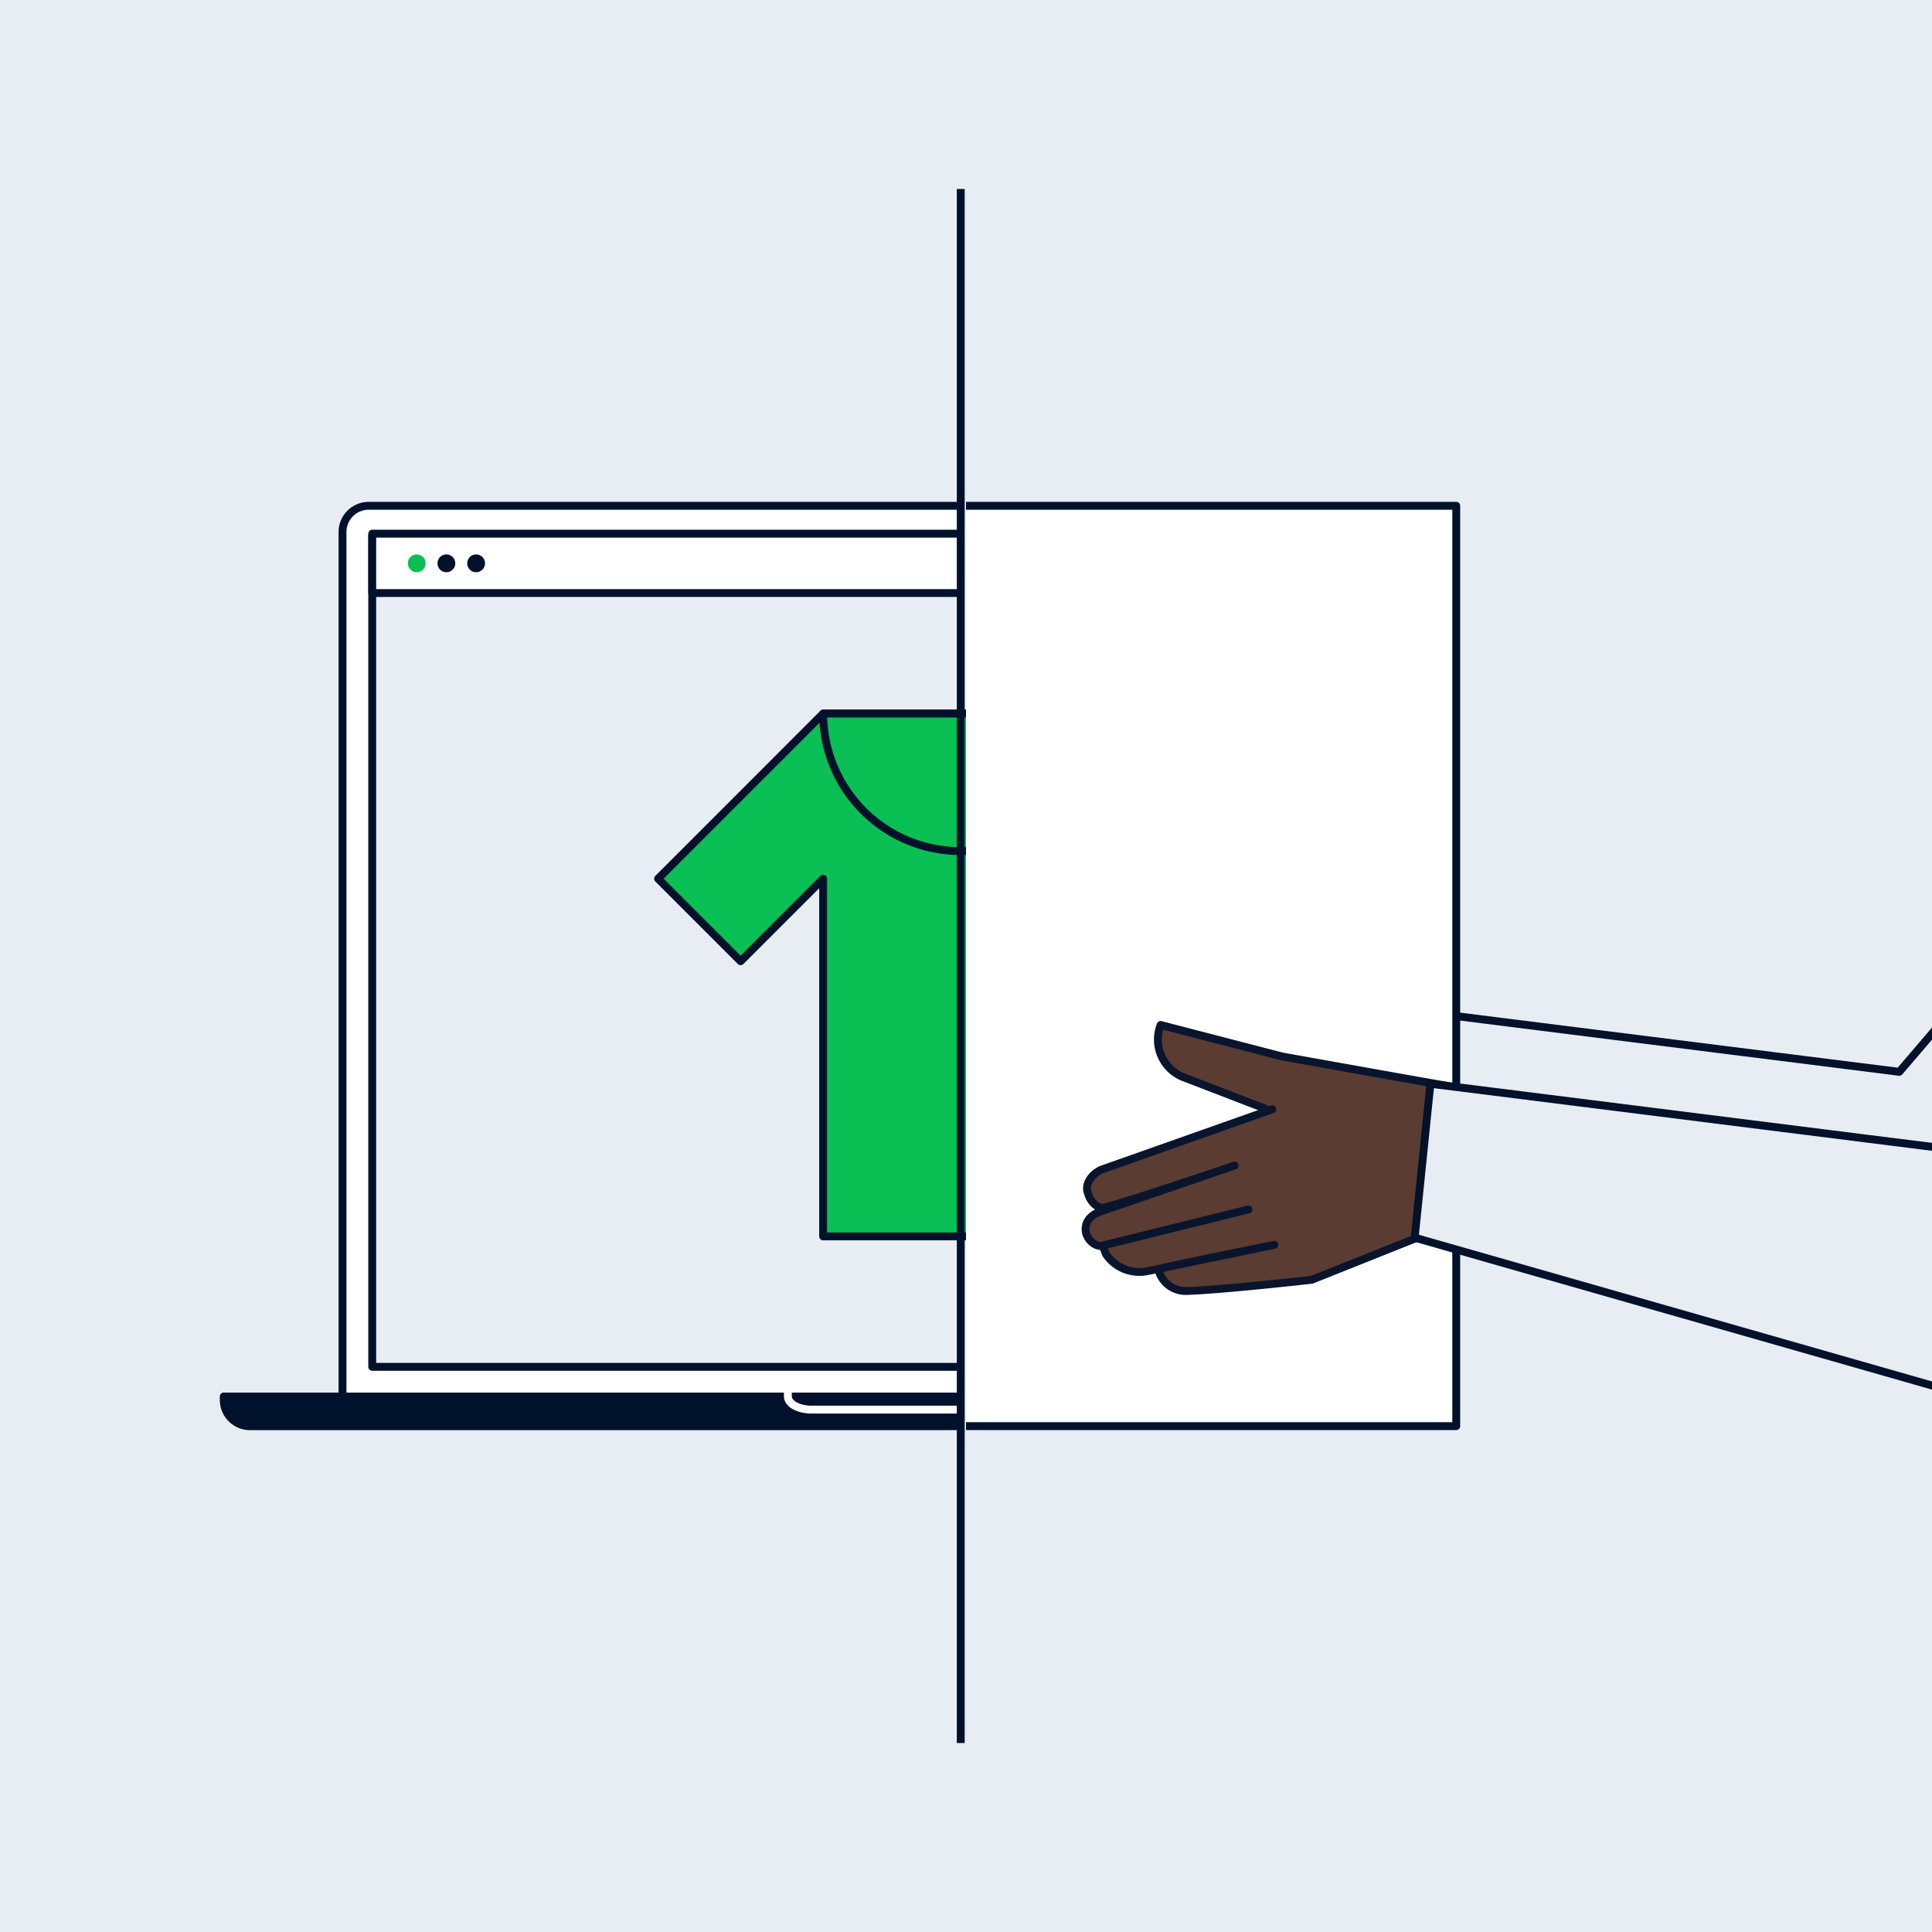
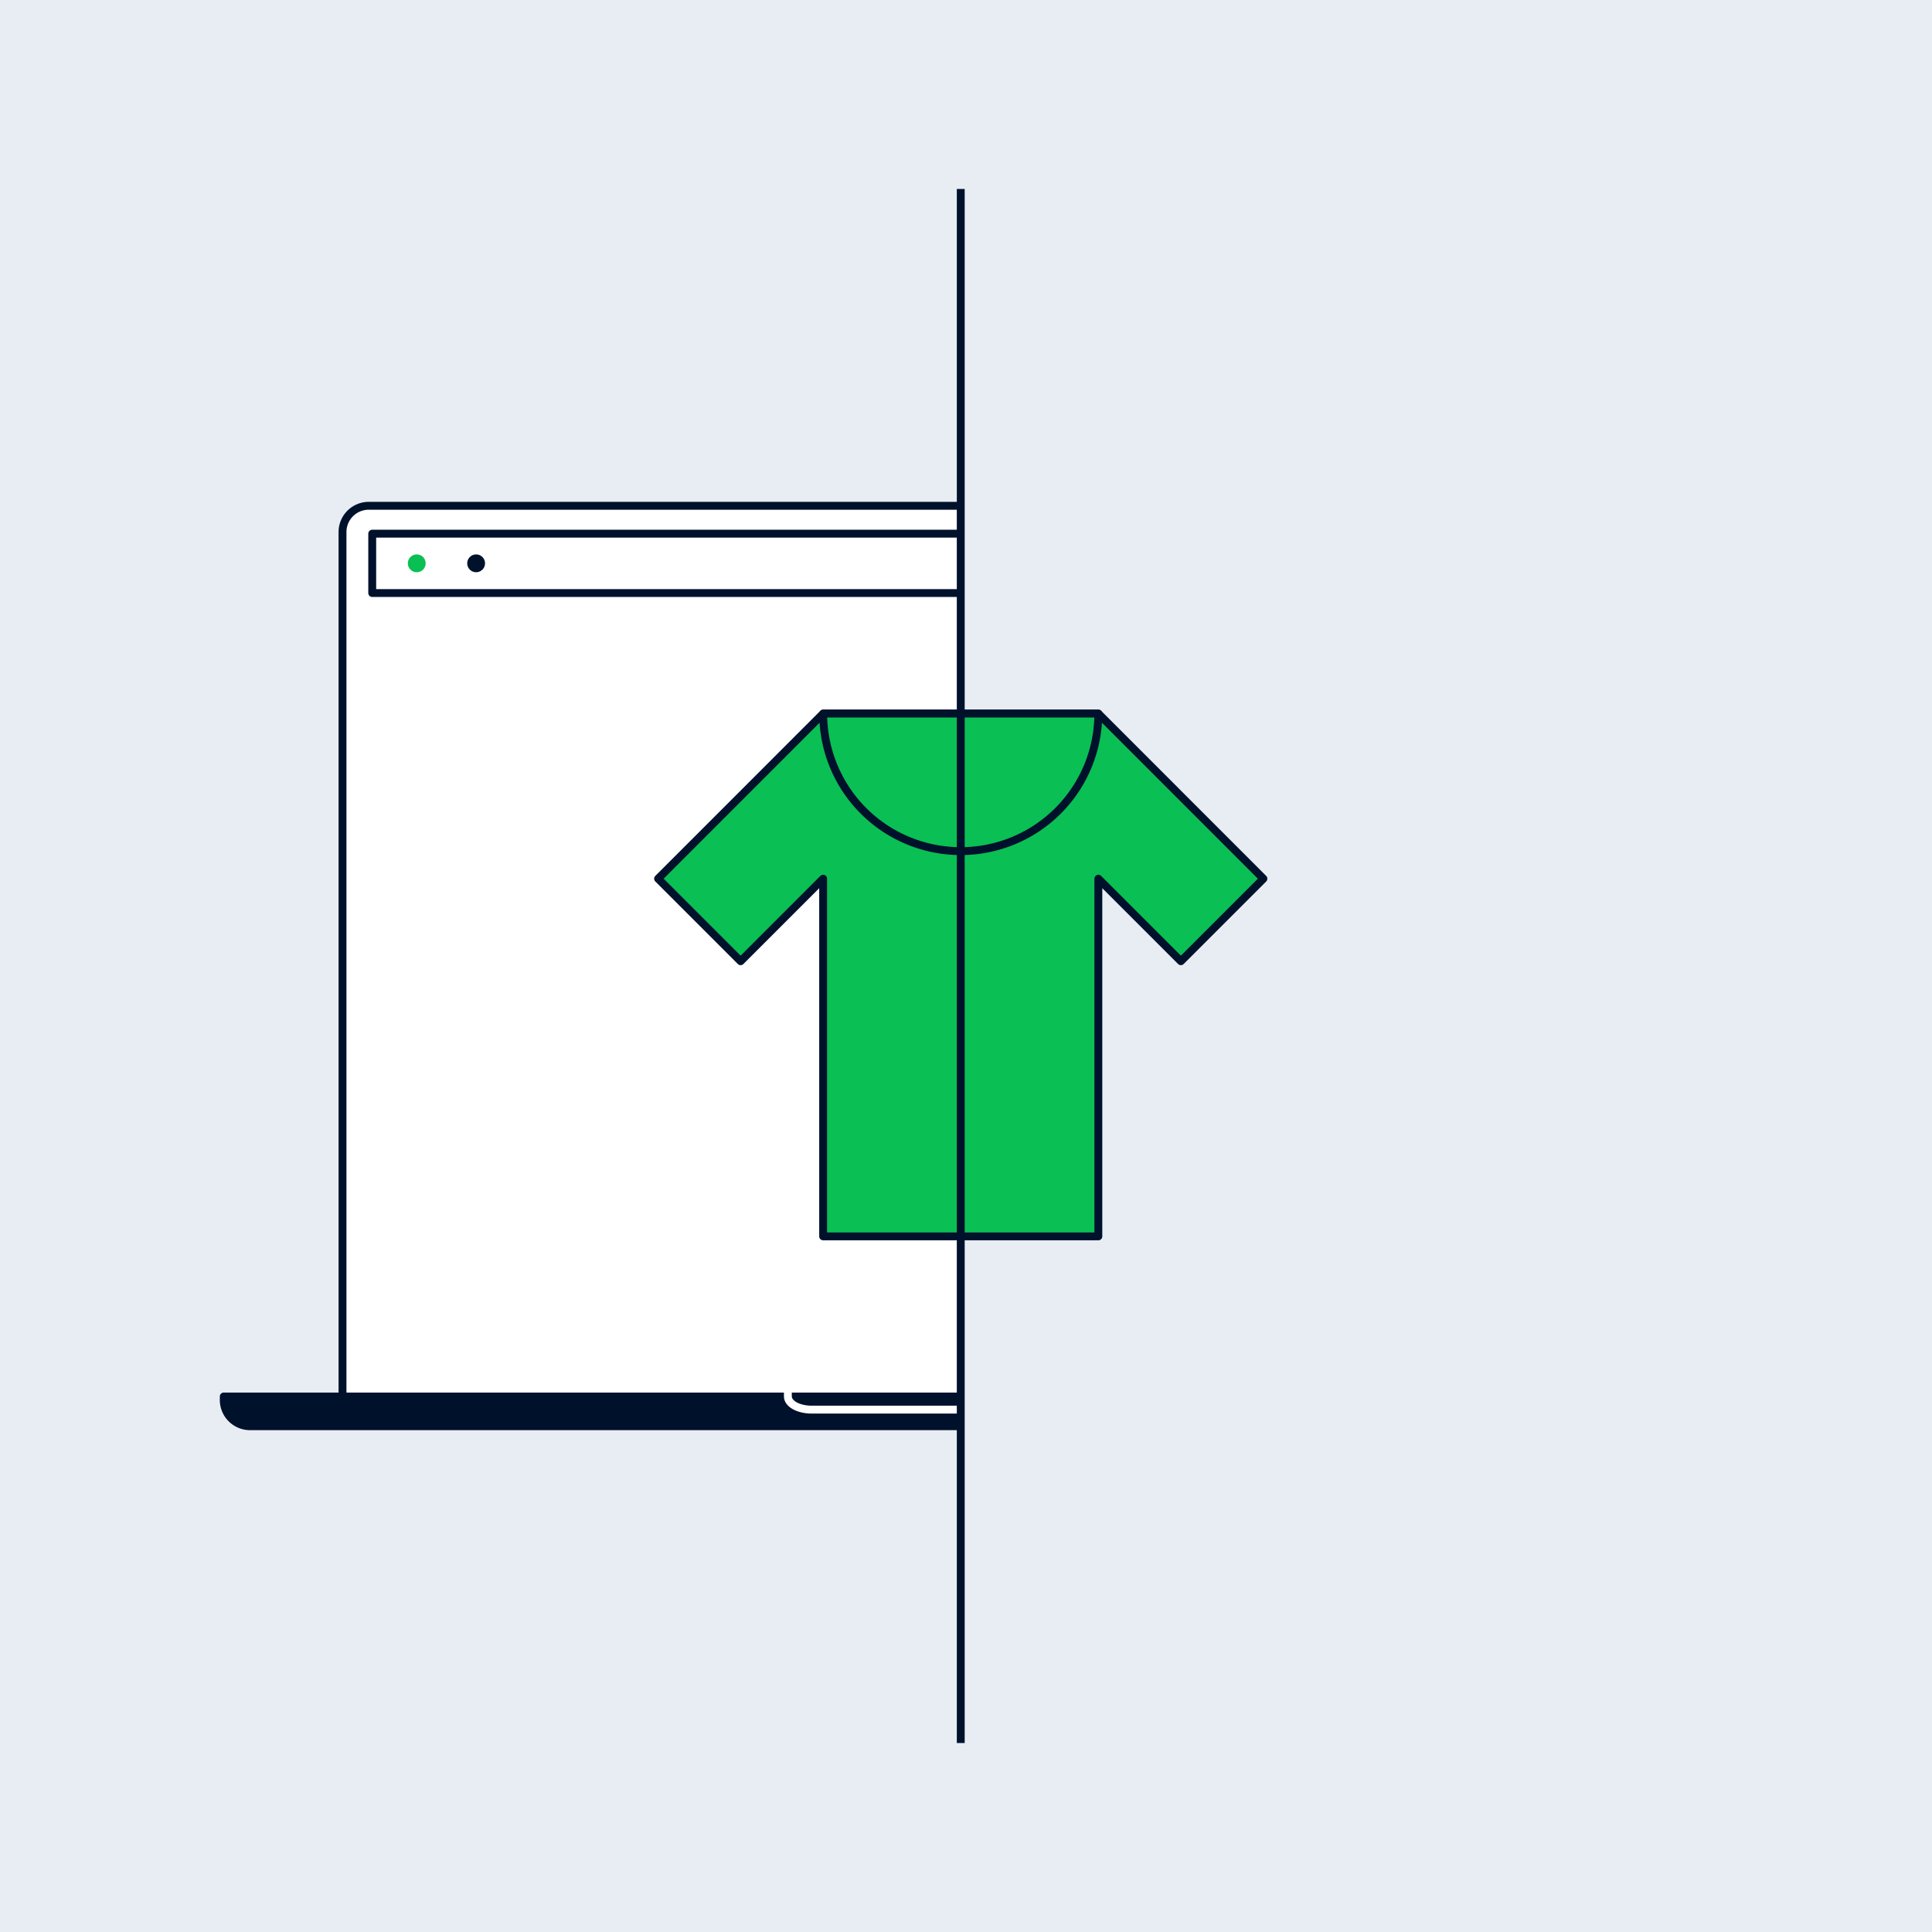
<svg xmlns="http://www.w3.org/2000/svg" id="Layer_1" data-name="Layer 1" viewBox="0 0 368 368">
  <defs>
    <style>.cls-1,.cls-9{fill:none;}.cls-14,.cls-2,.cls-5{fill:#e8edf3;}.cls-3{clip-path:url(#clip-path);}.cls-12,.cls-13,.cls-4{fill:#fff;}.cls-10,.cls-4,.cls-5,.cls-8{stroke:#00112c;}.cls-10,.cls-12,.cls-13,.cls-14,.cls-15,.cls-4,.cls-5,.cls-8,.cls-9{stroke-linejoin:round;stroke-width:1.5px;}.cls-10,.cls-6{fill:#0abf53;}.cls-7,.cls-8{fill:#00112c;}.cls-9{stroke:#fff;stroke-linecap:square;}.cls-10,.cls-12,.cls-13,.cls-14,.cls-15{stroke-linecap:round;}.cls-11{clip-path:url(#clip-path-2);}.cls-12,.cls-14{stroke:#03112a;}.cls-13{stroke:#0b152a;}.cls-15{fill:#5a3c32;stroke:#09152c;}</style>
    <clipPath id="clip-path">
      <rect class="cls-1" width="183" height="368" />
    </clipPath>
    <clipPath id="clip-path-2">
-       <rect class="cls-1" x="184" width="184" height="368" />
-     </clipPath>
+       </clipPath>
  </defs>
  <rect class="cls-2" width="368" height="368" />
  <g class="cls-3">
    <path class="cls-4" d="M65.24,266V101.34a5,5,0,0,1,5-5H302.76V266Z" />
-     <rect class="cls-5" x="70.9" y="102" width="226.21" height="158.35" />
    <rect class="cls-4" x="70.9" y="101.65" width="226.21" height="11.31" />
    <circle class="cls-6" cx="79.38" cy="107.3" r="1.7" />
-     <circle class="cls-7" cx="85.03" cy="107.3" r="1.7" />
    <circle class="cls-7" cx="90.69" cy="107.3" r="1.7" />
    <path class="cls-8" d="M42.62,266H325.38a0,0,0,0,1,0,0v5.66a0,0,0,0,1,0,0H47.62a5,5,0,0,1-5-5V266a0,0,0,0,1,0,0Z" />
    <path class="cls-9" d="M217.93,266h0c0,1.38-2,2.5-4.52,2.5H154.59c-2.5,0-4.52-1.12-4.52-2.5h0" />
  </g>
  <polygon class="cls-10" points="156.79 135.92 209.21 135.92 240.65 167.37 224.93 183.09 209.21 167.37 209.21 235.5 156.79 235.5 156.79 167.37 141.07 183.09 125.35 167.37 156.79 135.92" />
  <path class="cls-10" d="M156.8,135.92H209.2a0,0,0,0,1,0,0v0a26.2,26.2,0,0,1-26.2,26.2h0a26.2,26.2,0,0,1-26.2-26.2v0A0,0,0,0,1,156.8,135.92Z" />
  <g class="cls-11">
    <path class="cls-12" d="M265.87,192.09c-.24,0-31.68-5.63-31.68-5.63l-23.12-6h0a7.73,7.73,0,0,0,4.77,10.11l15.28,5.9,6.7,12.5,21.62,12s13.7-6,13.32-5.86-6.89-23-6.89-23" />
    <path class="cls-13" d="M283,214.27l-9.15,1.2s-34.45,13.83-34,13.57-17.14,1.93-23.75,2.13a5.38,5.38,0,0,1-5.21-3.33c-.17-.42-.22-.73-.07-.83.58-.37,21.91-4.63,21.91-4.63l-24.13,5a7.67,7.67,0,0,1-7.92-3.19l-.66-1.67,27.77-6.88s-20.95,5.21-27.77,6.88c-1.35.33-2.78-1-3.16-2.39-.4-2,.81-3.42,2.74-4.08l25.58-8.75s-18.43,6.29-24.77,8c-1.21.33-2.7-1-3.13-2.61-.74-1.61.46-3.6,2.43-4.56l32.64-11.54" />
    <path class="cls-14" d="M428.08,126.65l-66.31,77.51-99.31-12.49-3,29.3,114.73,32.8,49.77-52.91C445,181.37,461.31,151,461.05,124.69c-.14-14.75-5.08-27-18.63-30.46" />
    <rect class="cls-4" x="174" y="96.34" width="103.38" height="175.31" />
    <path class="cls-15" d="M275.87,206.86c-.24,0-31.68-5.63-31.68-5.63l-23.12-6h0a7.73,7.73,0,0,0,4.77,10.11l15.28,5.89,6.7,12.51,21.62,12s13.7-6,13.32-5.86-6.89-23-6.89-23" />
-     <path class="cls-15" d="M293,229l-9.15,1.2-34,13.57s-17.14,1.93-23.75,2.13a5.38,5.38,0,0,1-5.21-3.33c-.17-.42-.22-.73-.07-.83.58-.38,21.91-4.63,21.91-4.63l-24.13,5a7.67,7.67,0,0,1-7.92-3.19l-.66-1.67,27.77-6.88s-20.95,5.21-27.77,6.88c-1.35.33-2.78-1-3.16-2.39-.4-2,.81-3.42,2.74-4.08L235.17,222s-18.43,6.29-24.77,8c-1.21.33-2.7-1-3.13-2.62-.74-1.6.46-3.59,2.43-4.55l32.64-11.54" />
-     <path class="cls-14" d="M438.08,141.42l-66.31,77.5-99.31-12.49-3,29.31,114.73,32.8,49.77-52.92c21.05-19.48,37.37-49.9,37.11-76.16-.14-14.75-5.08-27-18.63-30.46" />
  </g>
  <line class="cls-4" x1="183" y1="36" x2="183" y2="332" />
</svg>